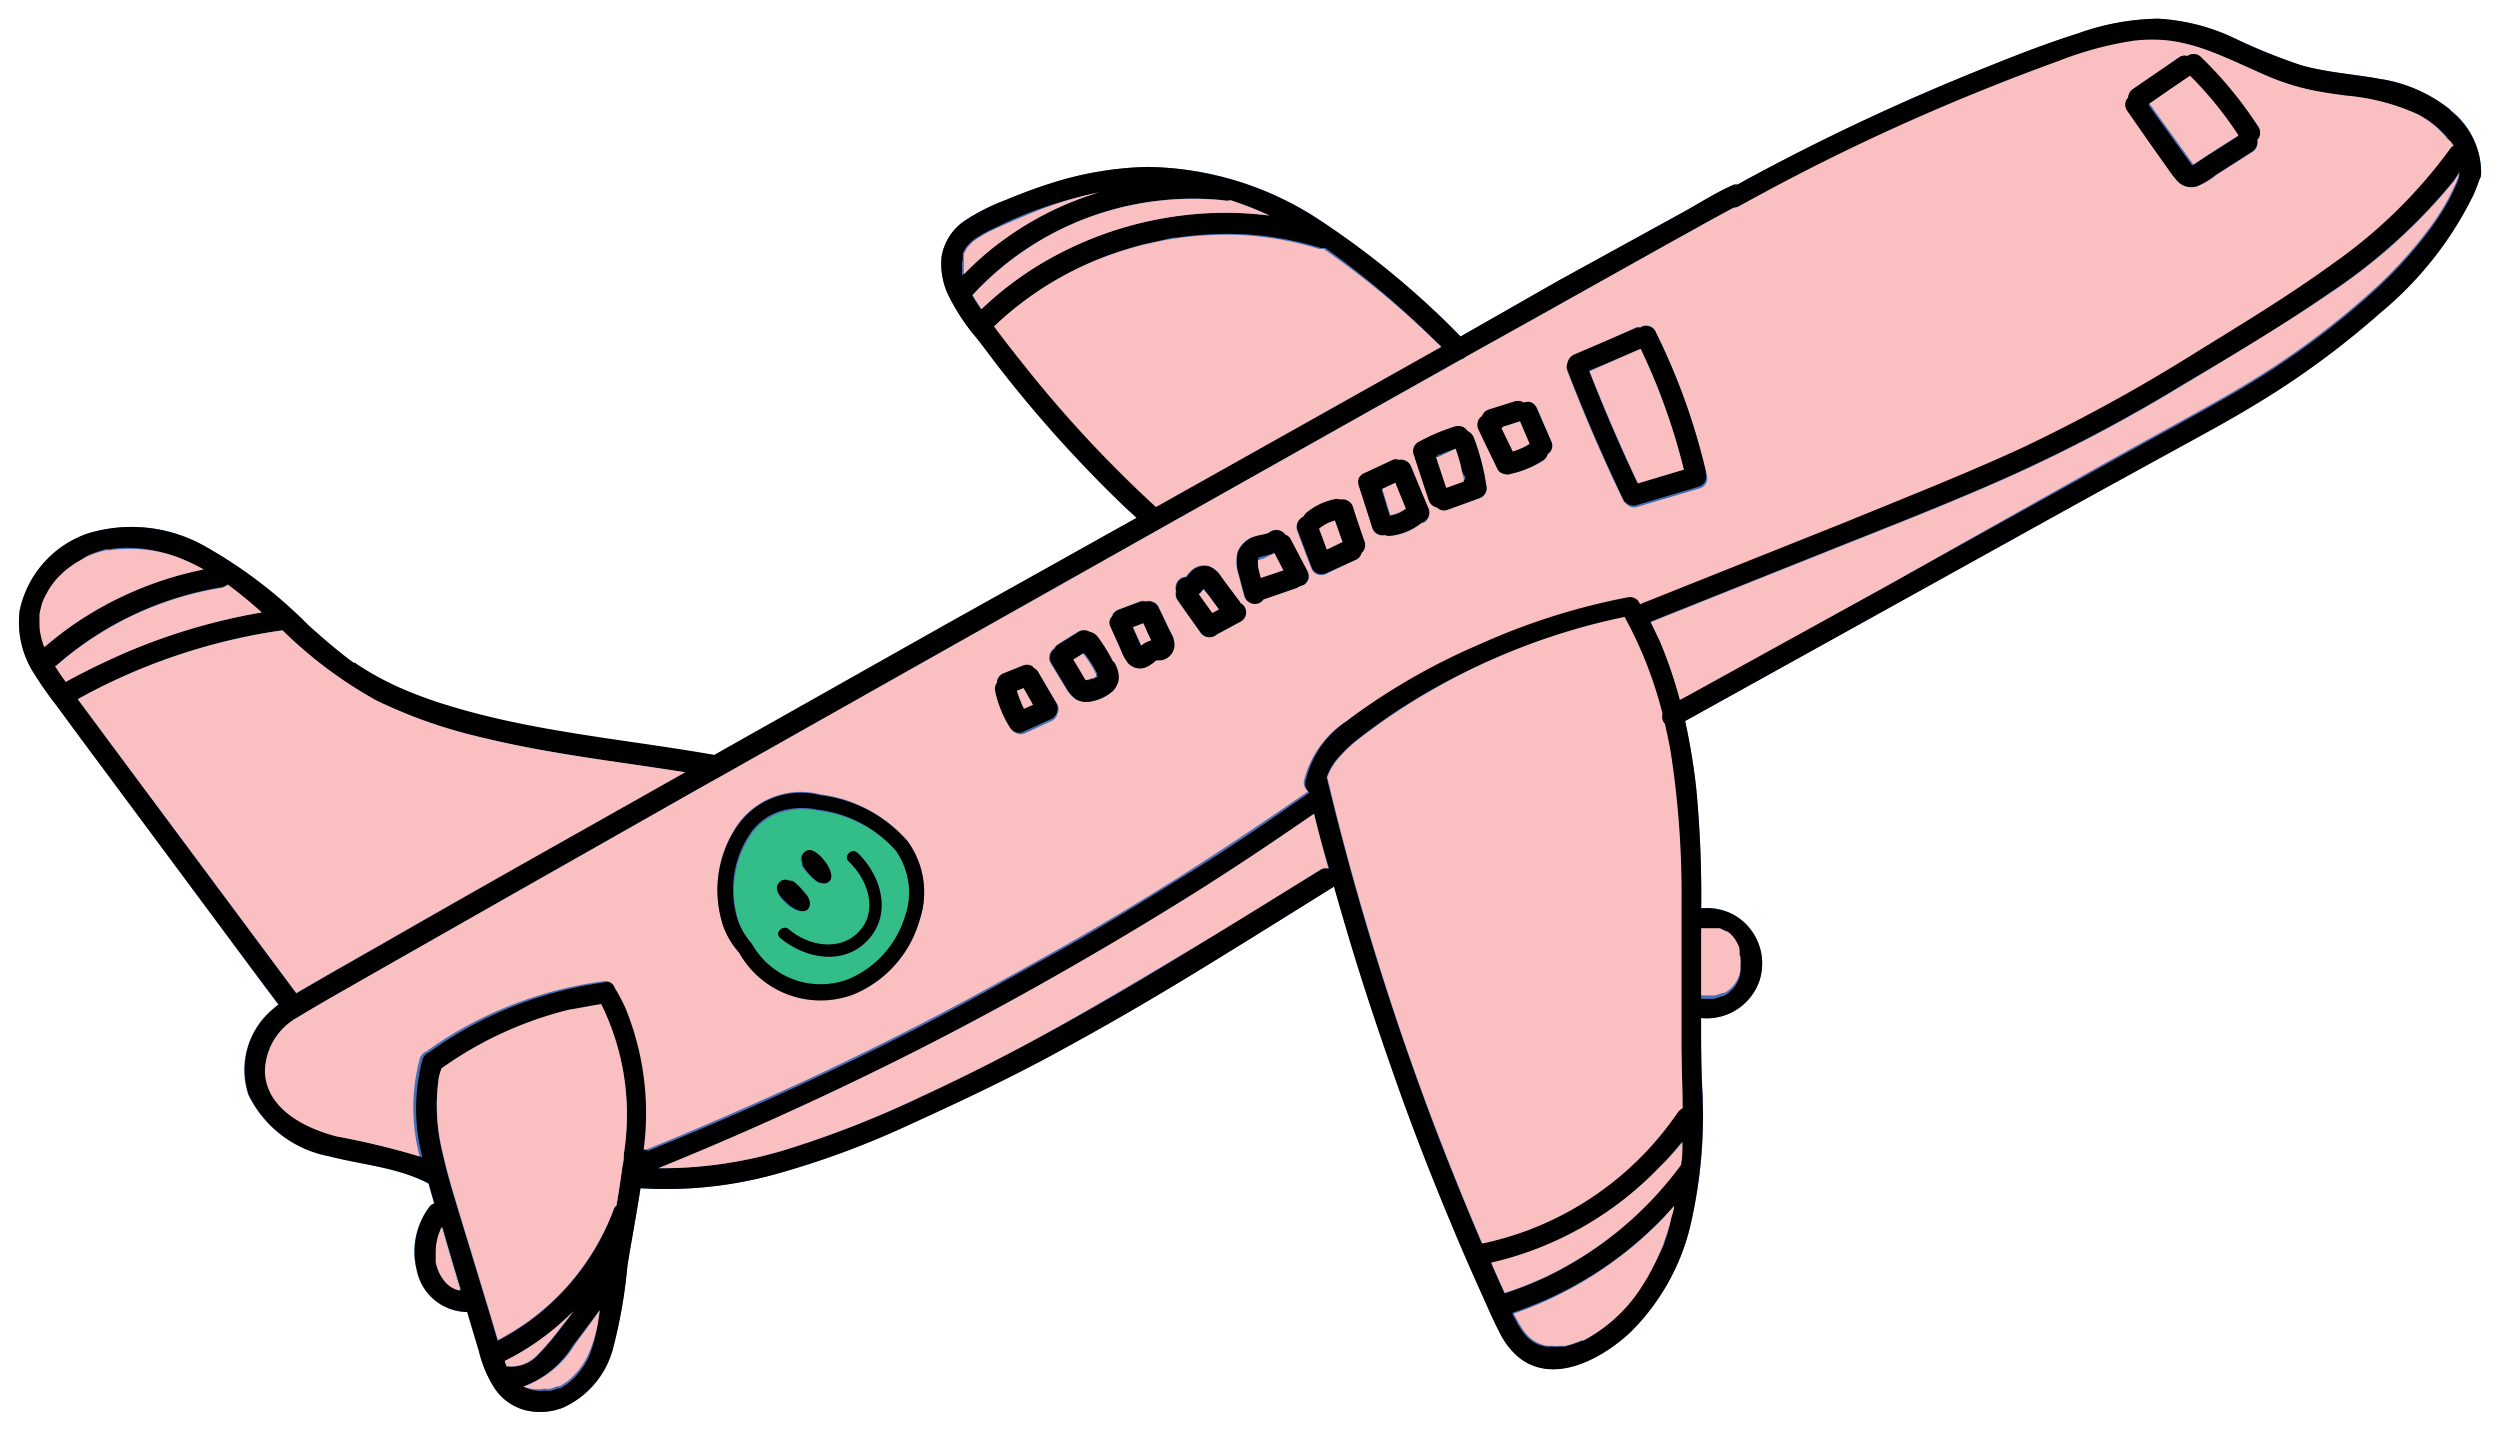
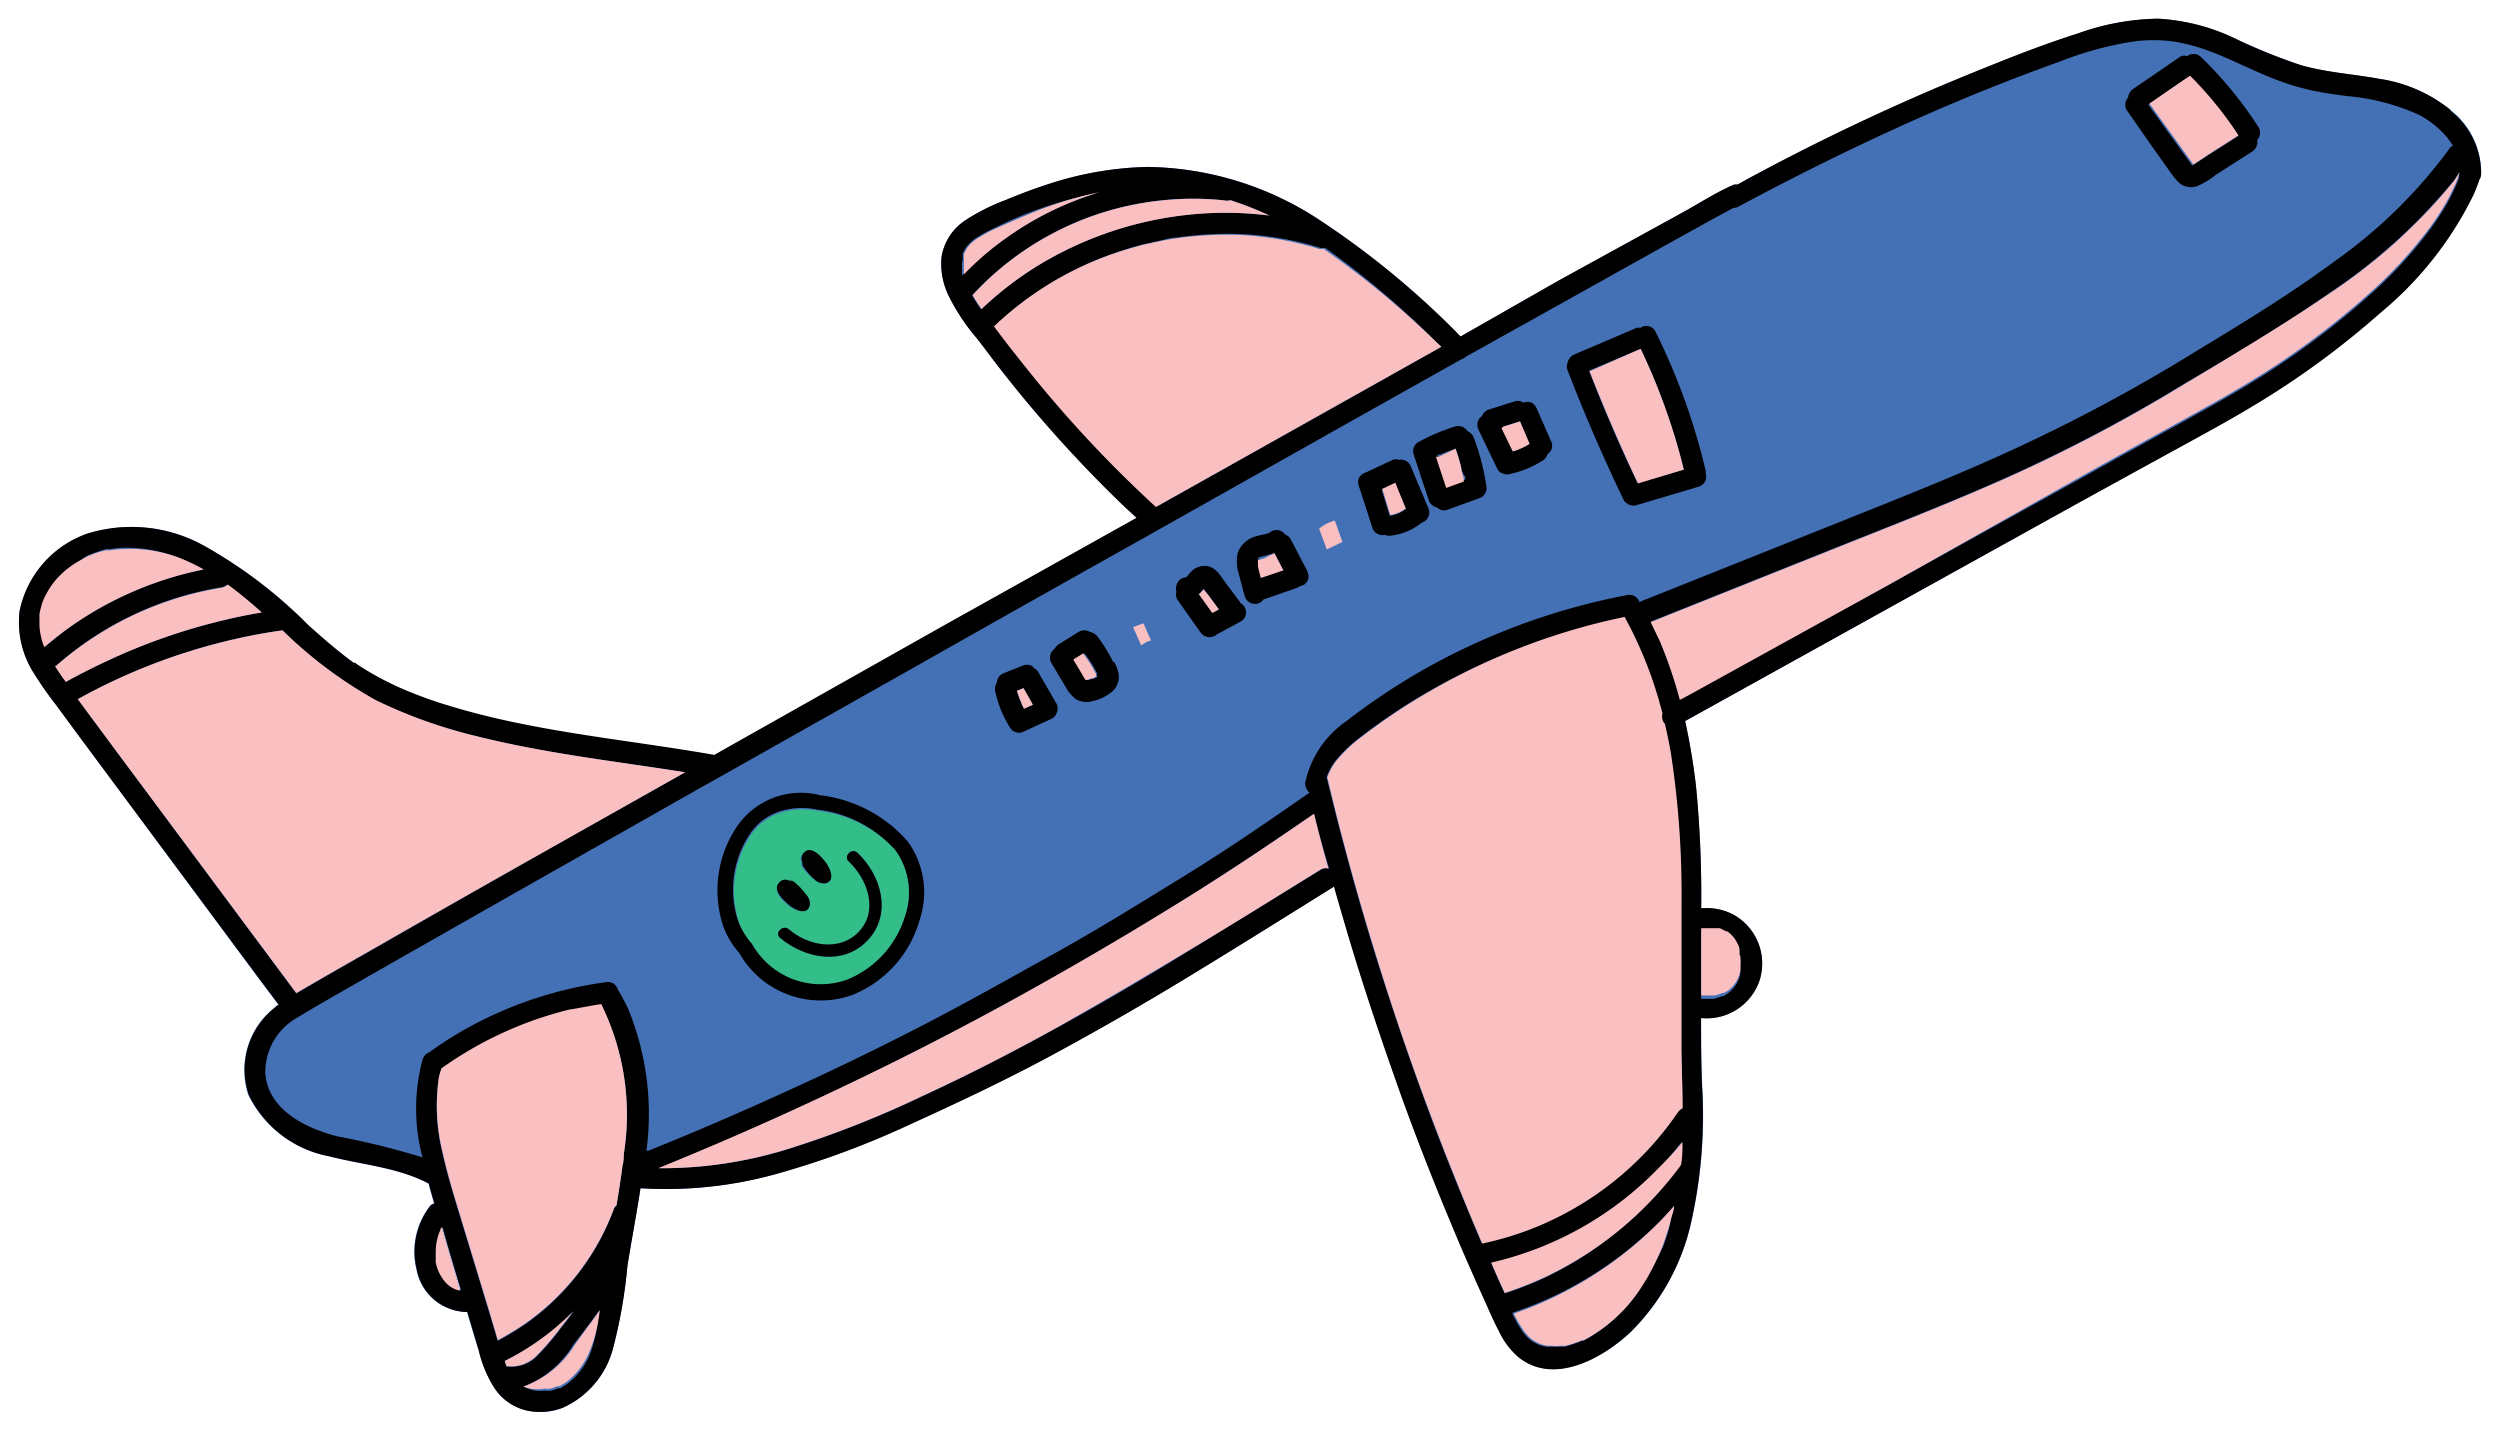
<svg xmlns="http://www.w3.org/2000/svg" id="Capa_1" data-name="Capa 1" viewBox="0 0 133.73 76.53">
  <defs>
    <style>.cls-1{fill:#4471b6;}.cls-2{fill:#f9bfc1;}.cls-3{fill:#33bd88;}</style>
  </defs>
  <path class="cls-1" d="M23.6,65.63c.35,1.14.69,2.27,1,3.41a1.36,1.36,0,0,1-.71-.39,2.2,2.2,0,0,1-.58-1.12,1.18,1.18,0,0,1,0-.25,3,3,0,0,1,0-.31,2.37,2.37,0,0,1,.06-.59,2.24,2.24,0,0,1,.18-.57A1.42,1.42,0,0,1,23.6,65.63Z" />
  <path class="cls-1" d="M131.07,5.87a4.23,4.23,0,0,1,1.65,3.39.67.67,0,0,1-.1.32c-.08.25-.18.5-.28.74a19,19,0,0,1-5,6.36,45.43,45.43,0,0,1-6.84,5c-1.38.84-2.81,1.6-4.23,2.38L111,27l-10.62,5.89L90.14,38.57a32.64,32.64,0,0,1,.58,3.54A58.46,58.46,0,0,1,91,48.59a3.07,3.07,0,0,1,1.73.34A2.95,2.95,0,0,1,91,54.45c0,1.25,0,2.5.06,3.75a26,26,0,0,1-.66,7.47,12,12,0,0,1-3.19,5.61c-1.53,1.41-4.14,2.83-6,1.28a4.11,4.11,0,0,1-1-1.34c-.31-.58-.57-1.2-.84-1.8-.57-1.26-1.13-2.53-1.66-3.81-1.07-2.55-2.08-5.13-3-7.74s-1.81-5.26-2.6-7.93c-.25-.84-.5-1.69-.74-2.54a.22.22,0,0,1-.09.07l-.88.55c-2.33,1.46-4.67,2.92-7,4.33s-4.75,2.8-7.17,4.11S51.2,59,48.67,60.15a46.43,46.43,0,0,1-7.23,2.67,22,22,0,0,1-7.18.74c-.21,1.4-.48,2.78-.7,4.17a26.93,26.93,0,0,1-.79,4.48,4.78,4.78,0,0,1-2.66,3.09,3.27,3.27,0,0,1-1.93.15,2.83,2.83,0,0,1-1.71-1.17,6.56,6.56,0,0,1-.85-2c-.22-.7-.43-1.4-.64-2.1a2.78,2.78,0,0,1-2.7-2.25,4,4,0,0,1,.7-3.4.41.41,0,0,1,.24-.15c-.1-.35-.21-.71-.3-1.07-1.66-.87-3.55-1-5.33-1.46a6.08,6.08,0,0,1-4.31-3.28,4.24,4.24,0,0,1,1.38-4.65,1.3,1.3,0,0,1,.23-.18l-1-1.33L4.2,39.34,3,37.71A19.2,19.2,0,0,1,1.87,36.1a5.07,5.07,0,0,1-.82-3.42,5.55,5.55,0,0,1,3.6-4.12,7.91,7.91,0,0,1,6.2.6,25,25,0,0,1,5.64,4.28c.46.41.92.82,1.4,1.22l.75.59.27.2.08.06.09.06a16.09,16.09,0,0,0,2.34,1.28,23,23,0,0,0,2.6.95c.95.29,1.92.54,2.9.76,3.73.83,7.53,1.21,11.29,1.87l.58-.33,11.78-6.64L60.8,27.7l-.63-.58a68.86,68.86,0,0,1-6.63-7.34c-.53-.67-1-1.35-1.55-2a11.21,11.21,0,0,1-1.19-1.85,3.9,3.9,0,0,1-.43-2.22,2.93,2.93,0,0,1,1.26-1.92,11,11,0,0,1,2.19-1.1c.79-.33,1.59-.63,2.41-.89a18.27,18.27,0,0,1,5.13-.87,17.1,17.1,0,0,1,9.08,2.74A45.8,45.8,0,0,1,78.13,18l5.26-3L90,11.37c.91-.5,1.81-1.09,2.77-1.5l.18,0,.56-.31q4.29-2.32,8.76-4.29c1.49-.66,3-1.28,4.5-1.88s2.9-1.13,4.38-1.6A13.26,13.26,0,0,1,115.43,1a10.91,10.91,0,0,1,4,1,32.15,32.15,0,0,0,3.63,1.48c1.38.4,2.82.48,4.23.74A7.91,7.91,0,0,1,131.07,5.87ZM24.63,69c-.34-1.14-.68-2.27-1-3.41a1.42,1.42,0,0,0-.08.18,2.24,2.24,0,0,0-.18.57,2.37,2.37,0,0,0-.06.59,3,3,0,0,0,0,.31,1.18,1.18,0,0,0,0,.25,2.2,2.2,0,0,0,.58,1.12A1.36,1.36,0,0,0,24.63,69Z" />
  <path d="M93,50.7a1.63,1.63,0,0,0-.38-.52l-.16-.13h0l-.06,0L92,49.83H92l-.06,0-.17,0-.2,0H91v.48c0,1,0,2.08,0,3.12h.67a3.73,3.73,0,0,0,.44-.14h0l.08,0,.18-.11a1.73,1.73,0,0,0,.72-1.07l0-.2v0a.17.17,0,0,0,0-.07,2.42,2.42,0,0,0,0-.38v-.11s0-.11-.05-.17a1,1,0,0,0,0-.16A.67.67,0,0,0,93,50.7ZM51.46,14v.16c0,.07,0,.15,0,.22a1.43,1.43,0,0,1,0,.16,1.62,1.62,0,0,0,0,.19,15.84,15.84,0,0,1,2.24-1.93,17,17,0,0,1,5-2.47,21.17,21.17,0,0,0-3.12.85c-.79.28-1.57.61-2.34,1a6.48,6.48,0,0,0-.89.47,2.08,2.08,0,0,0-.7.62v0l0,0-.06.11a.82.82,0,0,0-.09.19l0,.05c0,.05,0,.09,0,.14a1.52,1.52,0,0,0,0,.21Zm79.61-8.08a4.23,4.23,0,0,1,1.65,3.39.58.58,0,0,1-.1.32c-.08.25-.18.5-.28.74a19,19,0,0,1-5,6.36,45.43,45.43,0,0,1-6.84,5c-1.39.84-2.81,1.6-4.23,2.38L111,27l-10.62,5.89L90.14,38.57a35.31,35.31,0,0,1,.59,3.54A61,61,0,0,1,91,48.59a3.05,3.05,0,0,1,1.73.34,3,3,0,0,1,1.39,3.53,3,3,0,0,1-3.13,2c0,1.25,0,2.5.06,3.75a26,26,0,0,1-.66,7.47,11.86,11.86,0,0,1-3.2,5.6c-1.52,1.42-4.13,2.85-6,1.29a4.11,4.11,0,0,1-1-1.34c-.31-.58-.57-1.2-.84-1.8-.57-1.26-1.13-2.53-1.66-3.81-1.07-2.55-2.08-5.13-3-7.74s-1.81-5.26-2.6-7.92c-.25-.85-.5-1.7-.74-2.55a.36.36,0,0,1-.09.08l-.87.54c-2.34,1.46-4.68,2.92-7,4.33s-4.74,2.8-7.17,4.11S51.2,59,48.67,60.15a46.43,46.43,0,0,1-7.23,2.67,22,22,0,0,1-7.18.74c-.21,1.39-.48,2.78-.7,4.17a26.93,26.93,0,0,1-.79,4.48,4.83,4.83,0,0,1-2.66,3.09,3.38,3.38,0,0,1-1.94.15,2.83,2.83,0,0,1-1.7-1.17,6.32,6.32,0,0,1-.85-2L25,70.18a2.78,2.78,0,0,1-2.7-2.25,4,4,0,0,1,.7-3.4.41.41,0,0,1,.24-.15c-.1-.35-.21-.71-.3-1.07-1.65-.87-3.55-1-5.33-1.46a6,6,0,0,1-4.3-3.28,4.22,4.22,0,0,1,1.37-4.65,2,2,0,0,1,.23-.18l-1-1.33L4.2,39.34,3,37.71A19.2,19.2,0,0,1,1.87,36.1a5.07,5.07,0,0,1-.82-3.42,5.58,5.58,0,0,1,3.6-4.13,8,8,0,0,1,6.2.61,25,25,0,0,1,5.64,4.28c.46.41.92.82,1.4,1.21q.38.32.75.6l.27.2.08,0,.09.07a16.09,16.09,0,0,0,2.34,1.28,23,23,0,0,0,2.6.95c.95.29,1.92.54,2.9.76,3.73.83,7.53,1.21,11.29,1.87l.58-.33,11.78-6.64L60.8,27.7l-.63-.58a68.86,68.86,0,0,1-6.63-7.34c-.53-.67-1-1.35-1.55-2a11.21,11.21,0,0,1-1.19-1.85,3.9,3.9,0,0,1-.43-2.22,2.91,2.91,0,0,1,1.26-1.92,11.22,11.22,0,0,1,2.19-1.1c.79-.33,1.59-.63,2.41-.89a18.27,18.27,0,0,1,5.13-.87,17.13,17.13,0,0,1,9.07,2.74A45.47,45.47,0,0,1,78.13,18l5.26-3L90,11.37c.91-.5,1.81-1.09,2.77-1.5l.18,0,.56-.31q4.29-2.32,8.76-4.29c1.49-.66,3-1.28,4.5-1.88s2.9-1.13,4.38-1.6A13.26,13.26,0,0,1,115.43,1a10.91,10.91,0,0,1,4,1,30.39,30.39,0,0,0,3.63,1.48c1.38.4,2.82.48,4.23.74A7.91,7.91,0,0,1,131.07,5.87Zm.18,1.93h0c-.08-.13-.16-.25-.25-.37a2.3,2.3,0,0,0-.22-.27,5.12,5.12,0,0,0-1.39-1.07,11.73,11.73,0,0,0-3.84-1c-.68-.09-1.35-.18-2-.33a12.89,12.89,0,0,1-2-.63c-1.17-.46-2.36-1.09-3.51-1.5a9.84,9.84,0,0,0-1.85-.47,8.2,8.2,0,0,0-2,0,18.46,18.46,0,0,0-4,1.08q-4.43,1.59-8.72,3.55T93,11.05a.74.74,0,0,1-.29.08c-1.15.61-2.29,1.26-3.44,1.89L82,17.08l-3.59,2a.58.58,0,0,1-.24.14l-6,3.37L60.79,29q-6,3.36-11.93,6.72L38.63,41.49h0l-1.25.7-10,5.67-7.49,4.26c-1.33.77-2.68,1.52-4,2.32a3.35,3.35,0,0,0-1.7,2.91c.09,2,2.17,3,3.83,3.43a41.93,41.93,0,0,1,4.58,1.13,10.15,10.15,0,0,1,0-5.22.6.6,0,0,1,.36-.4,19.8,19.8,0,0,1,1.9-1.22,21.1,21.1,0,0,1,7.63-2.54.54.54,0,0,1,.55.38c.2.33.37.67.54,1a14.85,14.85,0,0,1,1,7.64l.12,0q3.76-1.52,7.45-3.21c2.43-1.1,4.83-2.27,7.2-3.49S54.06,52.3,56.41,51s4.66-2.74,7-4.18,4.45-2.9,6.64-4.42a0,0,0,0,1,0,0,.6.6,0,0,1-.22-.58A5.34,5.34,0,0,1,72,38.59a34.56,34.56,0,0,1,7.1-4.26A35.51,35.51,0,0,1,87,31.84a.57.57,0,0,1,.7.37s0,0,0,0l0,0,.12-.06,1.23-.49,9.64-3.85c3.19-1.28,6.38-2.53,9.5-4A90.54,90.54,0,0,0,117.13,19c2.61-1.59,5.25-3.17,7.72-5a26.64,26.64,0,0,0,6.25-6.15A.44.44,0,0,1,131.25,7.8Zm.32,1.39h0l-.3.4a30,30,0,0,1-6.62,6c-2.58,1.81-5.29,3.42-8,5a84.23,84.23,0,0,1-9.16,4.83c-3.15,1.41-6.37,2.66-9.58,3.94L88.3,33.25l.48,1a24,24,0,0,1,1.08,3.16l.56-.3L101,31.3l10.49-5.81q2.63-1.47,5.27-2.92c1.27-.71,2.56-1.41,3.8-2.18a42.76,42.76,0,0,0,6.63-5,23.16,23.16,0,0,0,2.77-3.08,13.54,13.54,0,0,0,1-1.54c.14-.26.27-.52.39-.79s.12-.29.18-.43l0-.07v0Zm-42.68,29a21.76,21.76,0,0,0-2-5.12l0-.06A34.94,34.94,0,0,0,75.72,37.4a32.24,32.24,0,0,0-3.21,2.23,7.48,7.48,0,0,0-1.09,1.09c-.09.12-.1.14-.19.28a3,3,0,0,0-.16.31,1.53,1.53,0,0,0-.11.27h0l.48,1.92c.67,2.63,1.4,5.24,2.21,7.83s1.68,5.14,2.61,7.67,1.94,5,3,7.51a17.27,17.27,0,0,0,2.57-.76,16.92,16.92,0,0,0,7.88-6.24.77.77,0,0,1,.27-.24c0-1.07,0-2.13-.06-3.2,0-2.63,0-5.26,0-7.89a49.74,49.74,0,0,0-.57-7.9c-.09-.52-.2-1-.32-1.57a.71.71,0,0,1-.07-.09A.61.61,0,0,1,88.89,38.17ZM77.1,18.55l-.32-.3a46.84,46.84,0,0,0-5.9-5,.42.42,0,0,1-.27,0,17.33,17.33,0,0,0-4-.72,18.88,18.88,0,0,0-3.68.18c-.31,0-.51.08-.83.15l-.91.2c-.6.16-1.2.34-1.78.55a17.54,17.54,0,0,0-6.14,3.8l0,0c.7.95,1.44,1.87,2.18,2.79a65.69,65.69,0,0,0,6.48,6.87l.8-.45,11.28-6.33ZM89.87,62.32c0-.41.06-.82.08-1.23a15.47,15.47,0,0,1-1.18,1.37,18.09,18.09,0,0,1-9,5.11q.34.81.72,1.62a19.43,19.43,0,0,0,2.14-.84A19.15,19.15,0,0,0,89.87,62.32Zm-.47,2.83c.06-.21.11-.42.15-.64-.18.21-.37.41-.55.61a20.23,20.23,0,0,1-8.09,5.1.14.14,0,0,1,0,0,.36.36,0,0,1,0,.09l.09.17.18.34.23.36.11.15.07.08a1.8,1.8,0,0,0,1.14.63l.1,0h.19a2.42,2.42,0,0,0,.38,0h.17l.12,0,.35-.1.37-.13.15-.07.1,0a7.16,7.16,0,0,0,.66-.39,8.12,8.12,0,0,0,2.16-2.06c.14-.19.24-.34.38-.57s.27-.44.39-.67A13.87,13.87,0,0,0,89,66.59c.06-.18.15-.43.22-.66A7.59,7.59,0,0,0,89.4,65.15ZM67.9,11.53a17.61,17.61,0,0,0-2.08-.82.67.67,0,0,1-.35,0,15.82,15.82,0,0,0-3.3,0A16,16,0,0,0,52,15.8c.12.22.26.43.4.64l.08.11A18,18,0,0,1,55.87,14a19.36,19.36,0,0,1,7.35-2.48A18.79,18.79,0,0,1,67.9,11.53Zm2.39,32-.41.28q-3.34,2.31-6.81,4.48t-7,4.14c-2.37,1.34-4.76,2.62-7.19,3.85S44,58.68,41.53,59.8c-2.08.94-4.17,1.83-6.28,2.69a22.79,22.79,0,0,0,7-1.05,54.12,54.12,0,0,0,7.18-2.84c2.45-1.13,4.85-2.38,7.22-3.68s4.72-2.68,7-4.09,4.65-2.86,7-4.3a.56.56,0,0,1,.45-.07C70.79,45.48,70.53,44.51,70.29,43.53ZM36.65,41.31c-3.73-.59-7.49-1-11.16-1.93a26.29,26.29,0,0,1-5.4-1.92,23.22,23.22,0,0,1-5-3.74c-.82.11-1.63.26-2.43.44A32,32,0,0,0,4.16,37.4l2.29,3.09,9.4,12.65c1.45-.85,2.91-1.68,4.37-2.51Q24.27,48.3,28.33,46ZM33.37,61.74a13.35,13.35,0,0,0-1.21-8c-.58.09-1.16.21-1.74.35A20,20,0,0,0,23.6,57.2c-.06.23-.12.46-.16.69a10.34,10.34,0,0,0,.22,3.76c.3,1.38.74,2.72,1.14,4.06.47,1.53.93,3.06,1.4,4.6l.42,1.42a14.85,14.85,0,0,0,1.53-.93,13,13,0,0,0,4.68-6.1.37.37,0,0,1,.14-.18c.12-.71.23-1.41.32-2.12v0C33.32,62.17,33.35,62,33.37,61.74ZM32,70.49l.06-.4c-.45.62-.91,1.24-1.39,1.84A5.34,5.34,0,0,1,28,74.17a1.93,1.93,0,0,0,1.15.22,1.21,1.21,0,0,0,.34,0l.38-.13.1,0,0,0a1,1,0,0,0,.17-.1,2.14,2.14,0,0,0,.39-.28,4,4,0,0,0,1-1.37A7.39,7.39,0,0,0,32,70.49ZM30,71.05c.24-.3.48-.61.71-.92A13.7,13.7,0,0,1,27,72.8l.12.31a.29.29,0,0,1,.16,0,1.93,1.93,0,0,0,1.45-.57A13.57,13.57,0,0,0,30,71.05Zm-5.33-2c-.34-1.14-.68-2.27-1-3.41a1.42,1.42,0,0,0-.08.18,2.24,2.24,0,0,0-.18.57,2.37,2.37,0,0,0-.06.59,3,3,0,0,0,0,.31,1.18,1.18,0,0,0,0,.25,2.26,2.26,0,0,0,.57,1.12A1.43,1.43,0,0,0,24.63,69ZM14,32.76a23.64,23.64,0,0,0-1.85-1.49.73.73,0,0,1-.36.15A17.71,17.71,0,0,0,3,35.61l-.05,0c.18.29.38.58.58.85h0C4.3,36,5.13,35.62,6,35.23A32.21,32.21,0,0,1,14,32.76Zm-3.14-2.3a10.78,10.78,0,0,0-1.33-.63A7.42,7.42,0,0,0,6.7,29.3a5.14,5.14,0,0,0-.78.07h-.1l-.13,0-.29.08q-.33.11-.66.24l0,0h0l-.15.08L4.25,30a4.67,4.67,0,0,0-.58.41l-.08.06-.1.09-.2.19a3.82,3.82,0,0,0-.74,1,3.18,3.18,0,0,0-.16.32l-.06.15,0,0v0a6,6,0,0,0-.15.61s0,.1,0,.15v.06c0,.11,0,.21,0,.32a3,3,0,0,0,.09.67,3.38,3.38,0,0,0,.17.54A18.14,18.14,0,0,1,4,33.36,18.9,18.9,0,0,1,10.9,30.46Z" />
-   <path class="cls-2" d="M131.25,7.79h0a.44.44,0,0,0-.15.12,26.64,26.64,0,0,1-6.25,6.15c-2.47,1.8-5.11,3.38-7.72,5a90.54,90.54,0,0,1-8.91,4.87c-3.12,1.44-6.31,2.69-9.5,4l-9.64,3.85-1.23.49-.12.06,0,0s0,0,0,0a.57.57,0,0,0-.7-.37,35.51,35.51,0,0,0-7.85,2.49A34.56,34.56,0,0,0,72,38.59a5.34,5.34,0,0,0-2.25,3.16.6.6,0,0,0,.22.58,0,0,0,0,0,0,0q-3.28,2.28-6.64,4.42c-2.29,1.44-4.6,2.84-7,4.18s-4.73,2.64-7.13,3.87-4.77,2.39-7.2,3.49-4.94,2.2-7.45,3.21l-.12,0a14.85,14.85,0,0,0-1-7.64c-.17-.35-.34-.69-.54-1a.54.54,0,0,0-.55-.38,21.1,21.1,0,0,0-7.63,2.54,19.8,19.8,0,0,0-1.9,1.22.6.6,0,0,0-.36.4,10.15,10.15,0,0,0,0,5.22A41.93,41.93,0,0,0,18,60.79c-1.66-.43-3.74-1.46-3.83-3.43a3.35,3.35,0,0,1,1.7-2.91c1.31-.8,2.66-1.55,4-2.32l7.49-4.26,10-5.67,1.25-.7h0l10.23-5.77q6-3.37,11.93-6.72l11.38-6.4,6-3.37a.58.58,0,0,0,.24-.14l3.59-2L89.3,13c1.15-.63,2.29-1.28,3.44-1.89a.74.74,0,0,0,.29-.08q4.09-2.28,8.37-4.22t8.72-3.55a18.46,18.46,0,0,1,4-1.08,8.2,8.2,0,0,1,2,0,9.84,9.84,0,0,1,1.85.47c1.15.41,2.34,1,3.51,1.5a12.89,12.89,0,0,0,2,.63c.67.15,1.34.24,2,.33a11.73,11.73,0,0,1,3.84,1,5.12,5.12,0,0,1,1.39,1.07,2.3,2.3,0,0,1,.22.27C131.09,7.54,131.17,7.66,131.25,7.79Zm-10.51-.3a.57.57,0,0,0,.07-.69,20.82,20.82,0,0,0-3.15-3.73A.57.57,0,0,0,117,3a.49.49,0,0,0-.44.07l-2.45,1.68a.58.58,0,0,0-.25.45.55.55,0,0,0-.07.68l1.38,1.91.66.93c.22.3.43.63.68.91a1,1,0,0,0,1.06.32,4.09,4.09,0,0,0,1-.6l2-1.28A.6.6,0,0,0,120.74,7.49ZM91.24,25.18a34.4,34.4,0,0,0-2.72-7.51.56.56,0,0,0-.78-.17,0,0,0,0,0,0,0,.36.36,0,0,0-.2,0L84.23,19a.64.64,0,0,0-.39.46.53.53,0,0,0,0,.39q1.35,3.52,3,6.94a.33.33,0,0,0,.15.16.56.56,0,0,0,.58.17l3.37-1a.56.56,0,0,0,.36-.71h0A.68.68,0,0,0,91.24,25.18Zm-8.45-.89a.53.53,0,0,0,.22-.62l-.77-1.8a.65.65,0,0,0-.28-.33.54.54,0,0,0-.43,0h0a.55.55,0,0,0-.47-.07l-1.4.44a.59.59,0,0,0-.36.35.54.54,0,0,0-.23.34.64.64,0,0,0,.07.43c.33.7.67,1.39,1,2.08a.49.49,0,0,0,.31.23.58.58,0,0,0,.41,0,5.28,5.28,0,0,0,1.73-.73A.57.57,0,0,0,82.79,24.29Zm-3.27,1.8a12.31,12.31,0,0,0-.68-2.67.65.65,0,0,0-.33-.36.59.59,0,0,0-.65-.25,10.45,10.45,0,0,0-2,.85.56.56,0,0,0-.23.65l.81,2.46a.6.6,0,0,0,.45.38.51.51,0,0,0,.54.12l1.71-.62A.57.57,0,0,0,79.52,26.09ZM76.07,28a.57.57,0,0,0,.36-.71L75.51,25a.57.57,0,0,0-.66-.38.4.4,0,0,0-.32,0l-1.48.69a.6.6,0,0,0-.33.28.58.58,0,0,0,0,.43l.69,2.23a.57.57,0,0,0,.67.38.52.52,0,0,0,.24.05A3.21,3.21,0,0,0,76,28a.76.76,0,0,0,.09-.09Zm-3.25,1.58A.56.56,0,0,0,73,29c-.22-.62-.44-1.24-.65-1.85a.6.6,0,0,0-.67-.38.61.61,0,0,0-.38,0,3.4,3.4,0,0,0-1.38.66.77.77,0,0,0-.22.26.57.57,0,0,0-.32.69c.25.67.5,1.35.76,2a.54.54,0,0,0,.34.35.59.59,0,0,0,.5-.05l1.61-.77A.54.54,0,0,0,72.82,29.53ZM70,30.94a.71.71,0,0,0-.08-.43L69,28.81a.52.52,0,0,0-.28-.22.57.57,0,0,0-.77-.16l-.12.08,0,0-.24.07a4.15,4.15,0,0,0-.48.11,1.42,1.42,0,0,0-.93.87,2.25,2.25,0,0,0,.07,1.18c.1.39.2.78.31,1.16a.57.57,0,0,0,.71.37.55.55,0,0,0,.28-.21h0l1.79-.62a1.43,1.43,0,0,1,.37-.16A.59.59,0,0,0,70,30.94Zm-3.35,1.94a.58.58,0,0,0-.32-.64.6.6,0,0,0-.06-.11l-.7-.93-.34-.47a1.21,1.21,0,0,0-.59-.46,1,1,0,0,0-1,.33c-.08.08-.14.17-.21.25l0,0a.56.56,0,0,0-.53.44.57.57,0,0,0,0,.34.5.5,0,0,0,.07.44c.4.58.81,1.15,1.22,1.73A.58.58,0,0,0,65,34a.27.27,0,0,0,.08-.07l1.32-.71A.55.55,0,0,0,66.64,32.88Zm-3.85,1.8a1.16,1.16,0,0,0-.16-.83c-.23-.48-.47-1-.7-1.45a.58.58,0,0,0-.35-.24.65.65,0,0,0-.31,0,.45.45,0,0,0-.28,0l-1.15.44a.63.63,0,0,0-.34.28.14.14,0,0,1,0,.06.48.48,0,0,0-.13.54l.58,1.29a2.42,2.42,0,0,0,.4.72.87.87,0,0,0,.86.22,1.74,1.74,0,0,0,.54-.33l.09-.06h0l0,0h0l.18,0A.87.87,0,0,0,62.79,34.68Zm-3,1.51a1.72,1.72,0,0,0-.26-.79,8.69,8.69,0,0,0-.88-1.35.71.71,0,0,0-.41-.25.59.59,0,0,0-.6,0l-1.09.68a.59.59,0,0,0-.19.22h0a.58.58,0,0,0-.17.78L57,36.79a1.89,1.89,0,0,0,.54.62,1.14,1.14,0,0,0,.85.1A2.38,2.38,0,0,0,59.49,37,1.08,1.08,0,0,0,59.8,36.19Zm-3.23,2a.59.59,0,0,0,0-.5l-1-1.67a.39.39,0,0,0-.21-.19.41.41,0,0,0-.17-.15.58.58,0,0,0-.43,0l-1,.4a.59.59,0,0,0-.33.27.48.48,0,0,0-.06.24.59.59,0,0,0-.09.49,6,6,0,0,0,.85,1.94.57.57,0,0,0,.64.23l1.48-.68A.58.58,0,0,0,56.57,38.15ZM49.19,49.22A4.65,4.65,0,0,0,48.55,45a7.37,7.37,0,0,0-4.67-2.51,4.14,4.14,0,0,0-4.51,1.75,6.1,6.1,0,0,0-.68,5.26,4.37,4.37,0,0,0,.85,1.42,5,5,0,0,0,5.88,2.31l.18-.06A6.09,6.09,0,0,0,49.19,49.22Z" />
  <path class="cls-2" d="M131.57,9.18h0l-.07.22v0l0,.07c-.06.14-.11.29-.18.43s-.25.53-.39.79a13.54,13.54,0,0,1-1,1.54,23.16,23.16,0,0,1-2.77,3.08,42.76,42.76,0,0,1-6.63,5c-1.24.77-2.53,1.47-3.8,2.18q-2.64,1.45-5.27,2.92L101,31.3,90.42,37.14l-.56.3a24,24,0,0,0-1.08-3.16l-.48-1,9.63-3.85c3.21-1.28,6.43-2.53,9.58-3.94a84.23,84.23,0,0,0,9.16-4.83c2.69-1.62,5.4-3.23,8-5a30,30,0,0,0,6.62-6Z" />
  <path d="M120.81,6.8a.57.57,0,0,1-.07.69.6.6,0,0,1-.24.6l-2,1.28a4.09,4.09,0,0,1-1,.6,1,1,0,0,1-1.06-.32c-.25-.28-.46-.61-.68-.91l-.66-.93L113.77,5.9a.55.55,0,0,1,.07-.68.58.58,0,0,1,.25-.45l2.45-1.68A.49.49,0,0,1,117,3a.57.57,0,0,1,.68,0A20.82,20.82,0,0,1,120.81,6.8Zm-2.64,1.47,1.57-1a19.56,19.56,0,0,0-2.65-3.16c-.73.49-1.45,1-2.17,1.49l2.22,3.08.13.18v0l0,0Z" />
  <path class="cls-2" d="M119.74,7.24l-1.57,1-.84.56,0,0v0l-.13-.18-2.22-3.08c.72-.5,1.44-1,2.17-1.49A19.56,19.56,0,0,1,119.74,7.24Z" />
  <path d="M88.52,17.67a34.4,34.4,0,0,1,2.72,7.51.68.68,0,0,1,0,.14h0a.56.56,0,0,1-.36.71l-3.37,1A.56.56,0,0,1,87,26.9a.33.33,0,0,1-.15-.16q-1.64-3.42-3-6.94a.53.53,0,0,1,0-.39.64.64,0,0,1,.39-.46l3.3-1.41a.36.36,0,0,1,.2,0,0,0,0,0,1,0,0A.56.56,0,0,1,88.52,17.67Zm1.55,7.45a33.36,33.36,0,0,0-2.31-6.46L85,19.83q1.18,3.06,2.59,6Z" />
  <path class="cls-2" d="M87.76,18.66a33.36,33.36,0,0,1,2.31,6.46l-2.45.74q-1.41-3-2.59-6Z" />
  <path class="cls-2" d="M93.05,50.82a1,1,0,0,1,0,.16c0,.06,0,.12.05.17v.11a2.42,2.42,0,0,1,0,.38.17.17,0,0,1,0,.07v0l0,.2A1.73,1.73,0,0,1,92.42,53l-.18.11-.08,0h0a3.73,3.73,0,0,1-.44.14H91c0-1,0-2.08,0-3.12v-.48h.52l.2,0,.17,0,.06,0H92l.34.17.06,0h0l.16.13a1.63,1.63,0,0,1,.38.52A.67.67,0,0,1,93.05,50.82Z" />
  <path class="cls-2" d="M86.93,33.05a21.76,21.76,0,0,1,2,5.12.61.61,0,0,0,.06.46.71.71,0,0,0,.07.09c.12.52.23,1.05.32,1.57a49.74,49.74,0,0,1,.57,7.9c0,2.63,0,5.26,0,7.89,0,1.07.06,2.13.06,3.2a.77.77,0,0,0-.27.24,16.92,16.92,0,0,1-7.88,6.24,17.27,17.27,0,0,1-2.57.76q-1.59-3.72-3-7.51t-2.61-7.67c-.81-2.59-1.54-5.2-2.21-7.83L71,41.59h0a1.53,1.53,0,0,1,.11-.27,3,3,0,0,1,.16-.31c.09-.14.1-.16.19-.28a7.48,7.48,0,0,1,1.09-1.09,32.24,32.24,0,0,1,3.21-2.23A34.94,34.94,0,0,1,86.9,33Z" />
  <path d="M83,23.67a.53.53,0,0,1-.22.62.57.57,0,0,1-.22.32,5.28,5.28,0,0,1-1.73.73.58.58,0,0,1-.41,0,.49.49,0,0,1-.31-.23c-.33-.69-.67-1.38-1-2.08a.64.64,0,0,1-.07-.43.54.54,0,0,1,.23-.34.59.59,0,0,1,.36-.35l1.4-.44a.55.55,0,0,1,.47.07h0a.54.54,0,0,1,.43,0,.65.65,0,0,1,.28.33Zm-1.19.07-.51-1.2-.87.27-.08.08,0,0,.6,1.24a3.41,3.41,0,0,0,.5-.19A3.11,3.11,0,0,0,81.82,23.74Z" />
  <path class="cls-2" d="M81.31,22.54l.51,1.2a3.11,3.11,0,0,1-.4.22,3.41,3.41,0,0,1-.5.19l-.6-1.24,0,0,.08-.08Z" />
  <path d="M78.84,23.42a12.31,12.31,0,0,1,.68,2.67.57.57,0,0,1-.39.56l-1.71.62a.51.51,0,0,1-.54-.12.6.6,0,0,1-.45-.38l-.81-2.46a.56.56,0,0,1,.23-.65,10.45,10.45,0,0,1,2-.85.59.59,0,0,1,.65.25A.65.65,0,0,1,78.84,23.42ZM78.16,25a10.14,10.14,0,0,0-.3-1l-.6.22-.22.1-.07,0-.08,0,0,0c.18.56.37,1.12.55,1.67l.94-.34h0l0-.15C78.26,25.38,78.21,25.18,78.16,25Z" />
  <path class="cls-2" d="M76.78,18.25l.32.3-3.19,1.79L62.63,26.67l-.8.45a65.69,65.69,0,0,1-6.48-6.87c-.74-.92-1.48-1.84-2.18-2.79l0,0a17.54,17.54,0,0,1,6.14-3.8c.58-.21,1.18-.39,1.78-.55l.91-.2c.32-.07.52-.1.83-.15a18.88,18.88,0,0,1,3.68-.18,17.33,17.33,0,0,1,4,.72.42.42,0,0,0,.27,0A46.84,46.84,0,0,1,76.78,18.25Z" />
  <path class="cls-2" d="M90,61.09c0,.41,0,.82-.08,1.23a19.15,19.15,0,0,1-7.29,6,19.43,19.43,0,0,1-2.14.84q-.37-.81-.72-1.62a18.09,18.09,0,0,0,9-5.11A15.47,15.47,0,0,0,90,61.09Z" />
  <path class="cls-2" d="M77.86,24a10.14,10.14,0,0,1,.3,1c0,.2.1.4.14.61l0,.15h0l-.94.34c-.18-.55-.37-1.11-.55-1.67l0,0,.08,0,.07,0,.22-.1Z" />
  <path class="cls-2" d="M89.55,64.51c0,.22-.09.43-.15.64a7.59,7.59,0,0,1-.22.78c-.07.23-.16.48-.22.66A13.87,13.87,0,0,1,88.31,68c-.12.23-.25.45-.39.67s-.24.38-.38.57a8.12,8.12,0,0,1-2.16,2.06,7.16,7.16,0,0,1-.66.39l-.1,0-.15.07-.37.13-.35.1-.12,0h-.17a2.42,2.42,0,0,1-.38,0h-.19l-.1,0a1.8,1.8,0,0,1-1.14-.63l-.07-.08-.11-.15-.23-.36-.18-.34L81,70.35a.36.36,0,0,0,0-.09.14.14,0,0,0,0,0A20.23,20.23,0,0,0,89,65.12C89.18,64.92,89.37,64.72,89.55,64.51Z" />
  <path d="M76.43,27.24a.57.57,0,0,1-.36.71h0A.76.76,0,0,1,76,28a3.21,3.21,0,0,1-1.68.66.52.52,0,0,1-.24-.05.57.57,0,0,1-.67-.38L72.69,26a.58.58,0,0,1,0-.43.6.6,0,0,1,.33-.28l1.48-.69a.4.4,0,0,1,.32,0,.57.57,0,0,1,.66.38Zm-1.23,0c-.19-.46-.38-.92-.56-1.38l-.73.34.43,1.4h0a2.4,2.4,0,0,0,.52-.16Z" />
  <path class="cls-2" d="M74.64,25.82c.18.46.37.92.56,1.38l-.31.19a2.4,2.4,0,0,1-.52.16h0l-.43-1.4Z" />
-   <path d="M73,29a.56.56,0,0,1-.17.58.54.54,0,0,1-.24.33L71,30.63a.59.59,0,0,1-.5.05.54.54,0,0,1-.34-.35c-.26-.67-.51-1.35-.76-2a.57.57,0,0,1,.32-.69.77.77,0,0,1,.22-.26,3.4,3.4,0,0,1,1.38-.66.61.61,0,0,1,.38,0,.6.6,0,0,1,.67.38C72.55,27.71,72.77,28.33,73,29Zm-1.18,0c-.14-.38-.27-.77-.41-1.15l-.33.12a2.72,2.72,0,0,0-.51.32c.14.37.28.74.41,1.11Z" />
  <path class="cls-2" d="M65.82,10.71a17.61,17.61,0,0,1,2.08.82,18.79,18.79,0,0,0-4.68,0A19.36,19.36,0,0,0,55.87,14a18,18,0,0,0-3.36,2.53l-.08-.11c-.14-.21-.28-.42-.4-.64a16,16,0,0,1,10.14-5.06,15.82,15.82,0,0,1,3.3,0A.67.67,0,0,0,65.82,10.71Z" />
  <path class="cls-2" d="M71.4,27.84c.14.38.27.77.41,1.15l-.84.4c-.13-.37-.27-.74-.41-1.11a2.72,2.72,0,0,1,.51-.32Z" />
  <path d="M69.91,30.51a.71.71,0,0,1,.08.43.59.59,0,0,1-.25.35,1.43,1.43,0,0,0-.37.16l-1.79.62h0a.55.55,0,0,1-.28.21.57.57,0,0,1-.71-.37c-.11-.38-.21-.77-.31-1.16a2.25,2.25,0,0,1-.07-1.18,1.42,1.42,0,0,1,.93-.87,4.15,4.15,0,0,1,.48-.11l.24-.07,0,0,.12-.08a.57.57,0,0,1,.77.16.52.52,0,0,1,.28.22Zm-1.26,0-.48-.92-.58.16a.66.66,0,0,0-.2.06h0l-.08,0,0,0h0s0,0,0,.05v0a.49.49,0,0,0,0,.12v0h0a.13.13,0,0,1,0,.06l0,.11.06.27.09.36Zm-1.41-.6Z" />
  <path class="cls-2" d="M68.17,29.59l.48.92-1.21.41-.09-.36-.06-.27,0-.11a.13.13,0,0,0,0-.06h0v0a.49.49,0,0,1,0-.12v0s0,0,0-.05h0l0,0,.08,0h0a.66.66,0,0,1,.2-.06Z" />
  <polygon class="cls-2" points="67.26 29.88 67.26 29.89 67.26 29.89 67.25 29.89 67.25 29.89 67.26 29.88" />
  <polygon class="cls-2" points="67.25 29.89 67.25 29.9 67.25 29.9 67.25 29.89" />
  <path class="cls-2" d="M69.88,43.81l.41-.28c.24,1,.5,1.95.77,2.93a.56.56,0,0,0-.45.07c-2.32,1.44-4.63,2.89-7,4.3s-4.66,2.78-7,4.09-4.77,2.55-7.22,3.68a54.12,54.12,0,0,1-7.18,2.84,22.79,22.79,0,0,1-7,1.05c2.11-.86,4.2-1.75,6.28-2.69q3.73-1.68,7.38-3.52c2.43-1.23,4.82-2.51,7.19-3.85s4.68-2.71,7-4.14S67.65,45.35,69.88,43.81Z" />
  <path d="M66.56,32.45a.56.56,0,0,1-.16.78l-1.32.71A.27.27,0,0,1,65,34a.58.58,0,0,1-.78-.17c-.41-.58-.82-1.15-1.22-1.73a.5.5,0,0,1-.07-.44.57.57,0,0,1,0-.34.56.56,0,0,1,.53-.44l0,0c.07-.08.13-.17.21-.25a1,1,0,0,1,1-.33,1.21,1.21,0,0,1,.59.46l.34.47.7.93a.6.6,0,0,1,.06.11A.54.54,0,0,1,66.56,32.45Zm-1.36.15c-.2-.27-.39-.54-.59-.8l-.23-.3-.12.14a.49.49,0,0,1-.13.12l.72,1Z" />
  <path class="cls-2" d="M58.8,10.28a17,17,0,0,0-5,2.47,15.84,15.84,0,0,0-2.24,1.93,1.62,1.62,0,0,1,0-.19,1.43,1.43,0,0,0,0-.16c0-.07,0-.15,0-.22V14h0a1.52,1.52,0,0,1,0-.21c0-.05,0-.09,0-.14l0-.05a.82.82,0,0,1,.09-.19l.06-.11,0,0v0a2.08,2.08,0,0,1,.7-.62,6.48,6.48,0,0,1,.89-.47c.77-.35,1.55-.68,2.34-1A21.17,21.17,0,0,1,58.8,10.28Z" />
  <path class="cls-2" d="M64.61,31.8c.2.26.39.53.59.8l-.35.19-.72-1a.49.49,0,0,0,.13-.12l.12-.14Z" />
-   <path d="M61.86,35.33h0l0,0h0l-.09.06a1.74,1.74,0,0,1-.54.33.87.87,0,0,1-.86-.22,2.42,2.42,0,0,1-.4-.72l-.58-1.29a.48.48,0,0,1,.13-.54.14.14,0,0,0,0-.06.63.63,0,0,1,.34-.28L61,32.19a.45.45,0,0,1,.28,0,.65.65,0,0,1,.31,0,.58.58,0,0,1,.35.24c.23.49.47,1,.7,1.45a1.16,1.16,0,0,1,.16.83.87.87,0,0,1-.68.61l-.18,0h-.07Zm-.28-1.08-.08-.15-.36-.76-.55.21.39.87.05.11a1.5,1.5,0,0,1,.53-.28Zm-.72.41h0Z" />
  <path class="cls-2" d="M61.5,34.1l.08.15h0a1.5,1.5,0,0,0-.53.28L61,34.42l-.39-.87.55-.21Z" />
  <path d="M61.9,35.33h0l0,0h0Z" />
  <path d="M61.84,35.34h0Z" />
  <path d="M58.69,36.15h0Zm0-.06a.61.61,0,0,1,0-.06l-.06-.12-.15-.27c-.14-.23-.3-.46-.46-.68l-.53.33c.17.28.34.56.5.84l.15.25,0,0h.09l.22-.08.09,0h0l.18-.11S58.63,36.08,58.64,36.09Zm.9-.69a1.72,1.72,0,0,1,.26.79,1.08,1.08,0,0,1-.31.76,2.38,2.38,0,0,1-1.12.56,1.14,1.14,0,0,1-.85-.1,1.89,1.89,0,0,1-.54-.62l-.78-1.31a.58.58,0,0,1,.17-.78h0a.59.59,0,0,1,.19-.22l1.09-.68a.59.59,0,0,1,.6,0,.71.71,0,0,1,.41.25A8.69,8.69,0,0,1,59.54,35.4Z" />
  <path class="cls-2" d="M58.64,36.09s0,.06,0,.09l-.18.11h0l-.09,0-.22.08h-.09l0,0-.15-.25c-.16-.28-.33-.56-.5-.84l.53-.33c.16.22.32.45.46.68l.15.27.06.12A.61.61,0,0,0,58.64,36.09Z" />
  <path d="M56.52,37.65a.59.59,0,0,1,0,.5.58.58,0,0,1-.36.34l-1.48.68a.57.57,0,0,1-.64-.23A6,6,0,0,1,53.24,37a.59.59,0,0,1,.09-.49.48.48,0,0,1,.06-.24.59.59,0,0,1,.33-.27l1-.4a.58.58,0,0,1,.43,0,.41.41,0,0,1,.17.15.39.39,0,0,1,.21.19Zm-1.27.05c-.16-.3-.33-.59-.5-.89l-.36.14a5.33,5.33,0,0,0,.23.63.69.69,0,0,0,.05.13l0-.07a.16.16,0,0,0,0,.07l.1.2Z" />
  <path class="cls-2" d="M54.75,36.81c.17.3.34.59.5.89l-.47.21-.1-.2a.16.16,0,0,1,0-.07l0,.07a.69.69,0,0,1-.05-.13,5.33,5.33,0,0,1-.23-.63Z" />
  <path d="M48.55,45a4.65,4.65,0,0,1,.64,4.22,6.09,6.09,0,0,1-3.59,4l-.18.06a5,5,0,0,1-5.88-2.31,4.37,4.37,0,0,1-.85-1.42,6.1,6.1,0,0,1,.68-5.26,4.14,4.14,0,0,1,4.51-1.75A7.37,7.37,0,0,1,48.55,45Zm-.14,4a3.87,3.87,0,0,0-.51-3.5,6.53,6.53,0,0,0-4.16-2.19,4.05,4.05,0,0,0-2,.08,3.06,3.06,0,0,0-1.68,1.3,5.37,5.37,0,0,0-.59,4.54,3.69,3.69,0,0,0,.72,1.2l0,0,0,0a4.19,4.19,0,0,0,5.08,1.9A5.3,5.3,0,0,0,48.41,49Z" />
  <path class="cls-3" d="M47.9,45.49a3.87,3.87,0,0,1,.51,3.5,5.3,5.3,0,0,1-3.09,3.41,4.19,4.19,0,0,1-5.08-1.9l0,0,0,0a3.69,3.69,0,0,1-.72-1.2,5.37,5.37,0,0,1,.59-4.54,3.06,3.06,0,0,1,1.68-1.3,4.05,4.05,0,0,1,2-.08A6.53,6.53,0,0,1,47.9,45.49Zm-1.47,4.79c1.31-1.41.7-3.47-.56-4.66-.3-.29-.77.17-.47.46,1,.94,1.63,2.58.57,3.73s-2.72.78-3.77-.1c-.32-.27-.79.19-.47.46C43.06,51.28,45.13,51.67,46.43,50.28Zm-2.31-3c.62-.12.26-.83.05-1.12s-.75-.89-1.17-.56a.45.45,0,0,0-.12.56.31.31,0,0,0,.07.27,3.41,3.41,0,0,0,.62.64A.71.71,0,0,0,44.12,47.25Zm-.8,1.15a.71.71,0,0,0-.2-.55,3.82,3.82,0,0,0-.63-.64.34.34,0,0,0-.27-.07.44.44,0,0,0-.56.12c-.34.4.24.94.54,1.17S43.2,49,43.32,48.4Z" />
  <path d="M45.87,45.62c1.26,1.19,1.87,3.25.56,4.66s-3.37,1-4.7-.11c-.32-.27.15-.73.47-.46,1,.88,2.74,1.23,3.77.1s.43-2.79-.57-3.73C45.1,45.79,45.57,45.33,45.87,45.62Z" />
  <path d="M44.17,46.13c.21.29.57,1-.05,1.12a.71.71,0,0,1-.55-.21A3.41,3.41,0,0,1,43,46.4a.31.31,0,0,1-.07-.27.45.45,0,0,1,.12-.56C43.42,45.24,43.94,45.82,44.17,46.13Z" />
  <path d="M43.12,47.85a.71.71,0,0,1,.2.55c-.12.62-.84.25-1.12,0s-.88-.77-.54-1.17a.44.44,0,0,1,.56-.12.34.34,0,0,1,.27.07A3.82,3.82,0,0,1,43.12,47.85Z" />
  <path class="cls-2" d="M25.49,39.38c3.67.92,7.43,1.34,11.16,1.93L28.33,46q-4.06,2.29-8.11,4.61c-1.46.83-2.92,1.66-4.37,2.51L6.45,40.49,4.16,37.4a32,32,0,0,1,8.53-3.24c.8-.18,1.61-.33,2.43-.44a23.22,23.22,0,0,0,5,3.74A26.29,26.29,0,0,0,25.49,39.38Z" />
  <path class="cls-2" d="M32.16,53.71a13.35,13.35,0,0,1,1.21,8c0,.21,0,.43-.07.64v0c-.09.71-.2,1.41-.32,2.12a.37.37,0,0,0-.14.18,13,13,0,0,1-4.68,6.1,14.85,14.85,0,0,1-1.53.93l-.42-1.42c-.47-1.54-.93-3.07-1.4-4.6-.4-1.34-.84-2.68-1.14-4.06a10.34,10.34,0,0,1-.22-3.76c0-.23.1-.46.16-.69a20,20,0,0,1,6.82-3.14C31,53.92,31.58,53.8,32.16,53.71Z" />
  <path class="cls-2" d="M32.09,70.09l-.06.4a7.39,7.39,0,0,1-.54,1.91,4,4,0,0,1-1,1.37,2.14,2.14,0,0,1-.39.28,1,1,0,0,1-.17.1l0,0-.1,0-.38.13a1.21,1.21,0,0,1-.34,0A1.93,1.93,0,0,1,28,74.17a5.34,5.34,0,0,0,2.75-2.24C31.18,71.33,31.64,70.71,32.09,70.09Z" />
  <path class="cls-2" d="M30.67,70.13c-.23.31-.47.62-.71.92a13.57,13.57,0,0,1-1.26,1.47,1.93,1.93,0,0,1-1.45.57.29.29,0,0,0-.16,0L27,72.8A13.7,13.7,0,0,0,30.67,70.13Z" />
  <path class="cls-2" d="M23.6,65.63c.35,1.14.69,2.27,1,3.41a1.43,1.43,0,0,1-.72-.39,2.26,2.26,0,0,1-.57-1.12,1.18,1.18,0,0,1,0-.25,3,3,0,0,1,0-.31,2.37,2.37,0,0,1,.06-.59,2.24,2.24,0,0,1,.18-.57A1.42,1.42,0,0,1,23.6,65.63Z" />
  <path class="cls-2" d="M12.19,31.27A23.64,23.64,0,0,1,14,32.76,32.21,32.21,0,0,0,6,35.23c-.84.39-1.67.8-2.48,1.25h0c-.2-.27-.4-.56-.58-.85l.05,0a17.71,17.71,0,0,1,8.88-4.19A.73.73,0,0,0,12.19,31.27Z" />
  <path class="cls-2" d="M9.57,29.83a10.78,10.78,0,0,1,1.33.63A18.9,18.9,0,0,0,4,33.36a18.14,18.14,0,0,0-1.63,1.26,3.38,3.38,0,0,1-.17-.54,3,3,0,0,1-.09-.67c0-.11,0-.21,0-.32V33c0-.05,0-.1,0-.15a6,6,0,0,1,.15-.61v0l0,0,.06-.15a3.18,3.18,0,0,1,.16-.32,3.82,3.82,0,0,1,.74-1l.2-.19.1-.09.08-.06A4.67,4.67,0,0,1,4.25,30l.28-.16.15-.08h0l0,0q.33-.14.66-.24l.29-.08.13,0h.1a5.14,5.14,0,0,1,.78-.07A7.42,7.42,0,0,1,9.57,29.83Z" />
</svg>